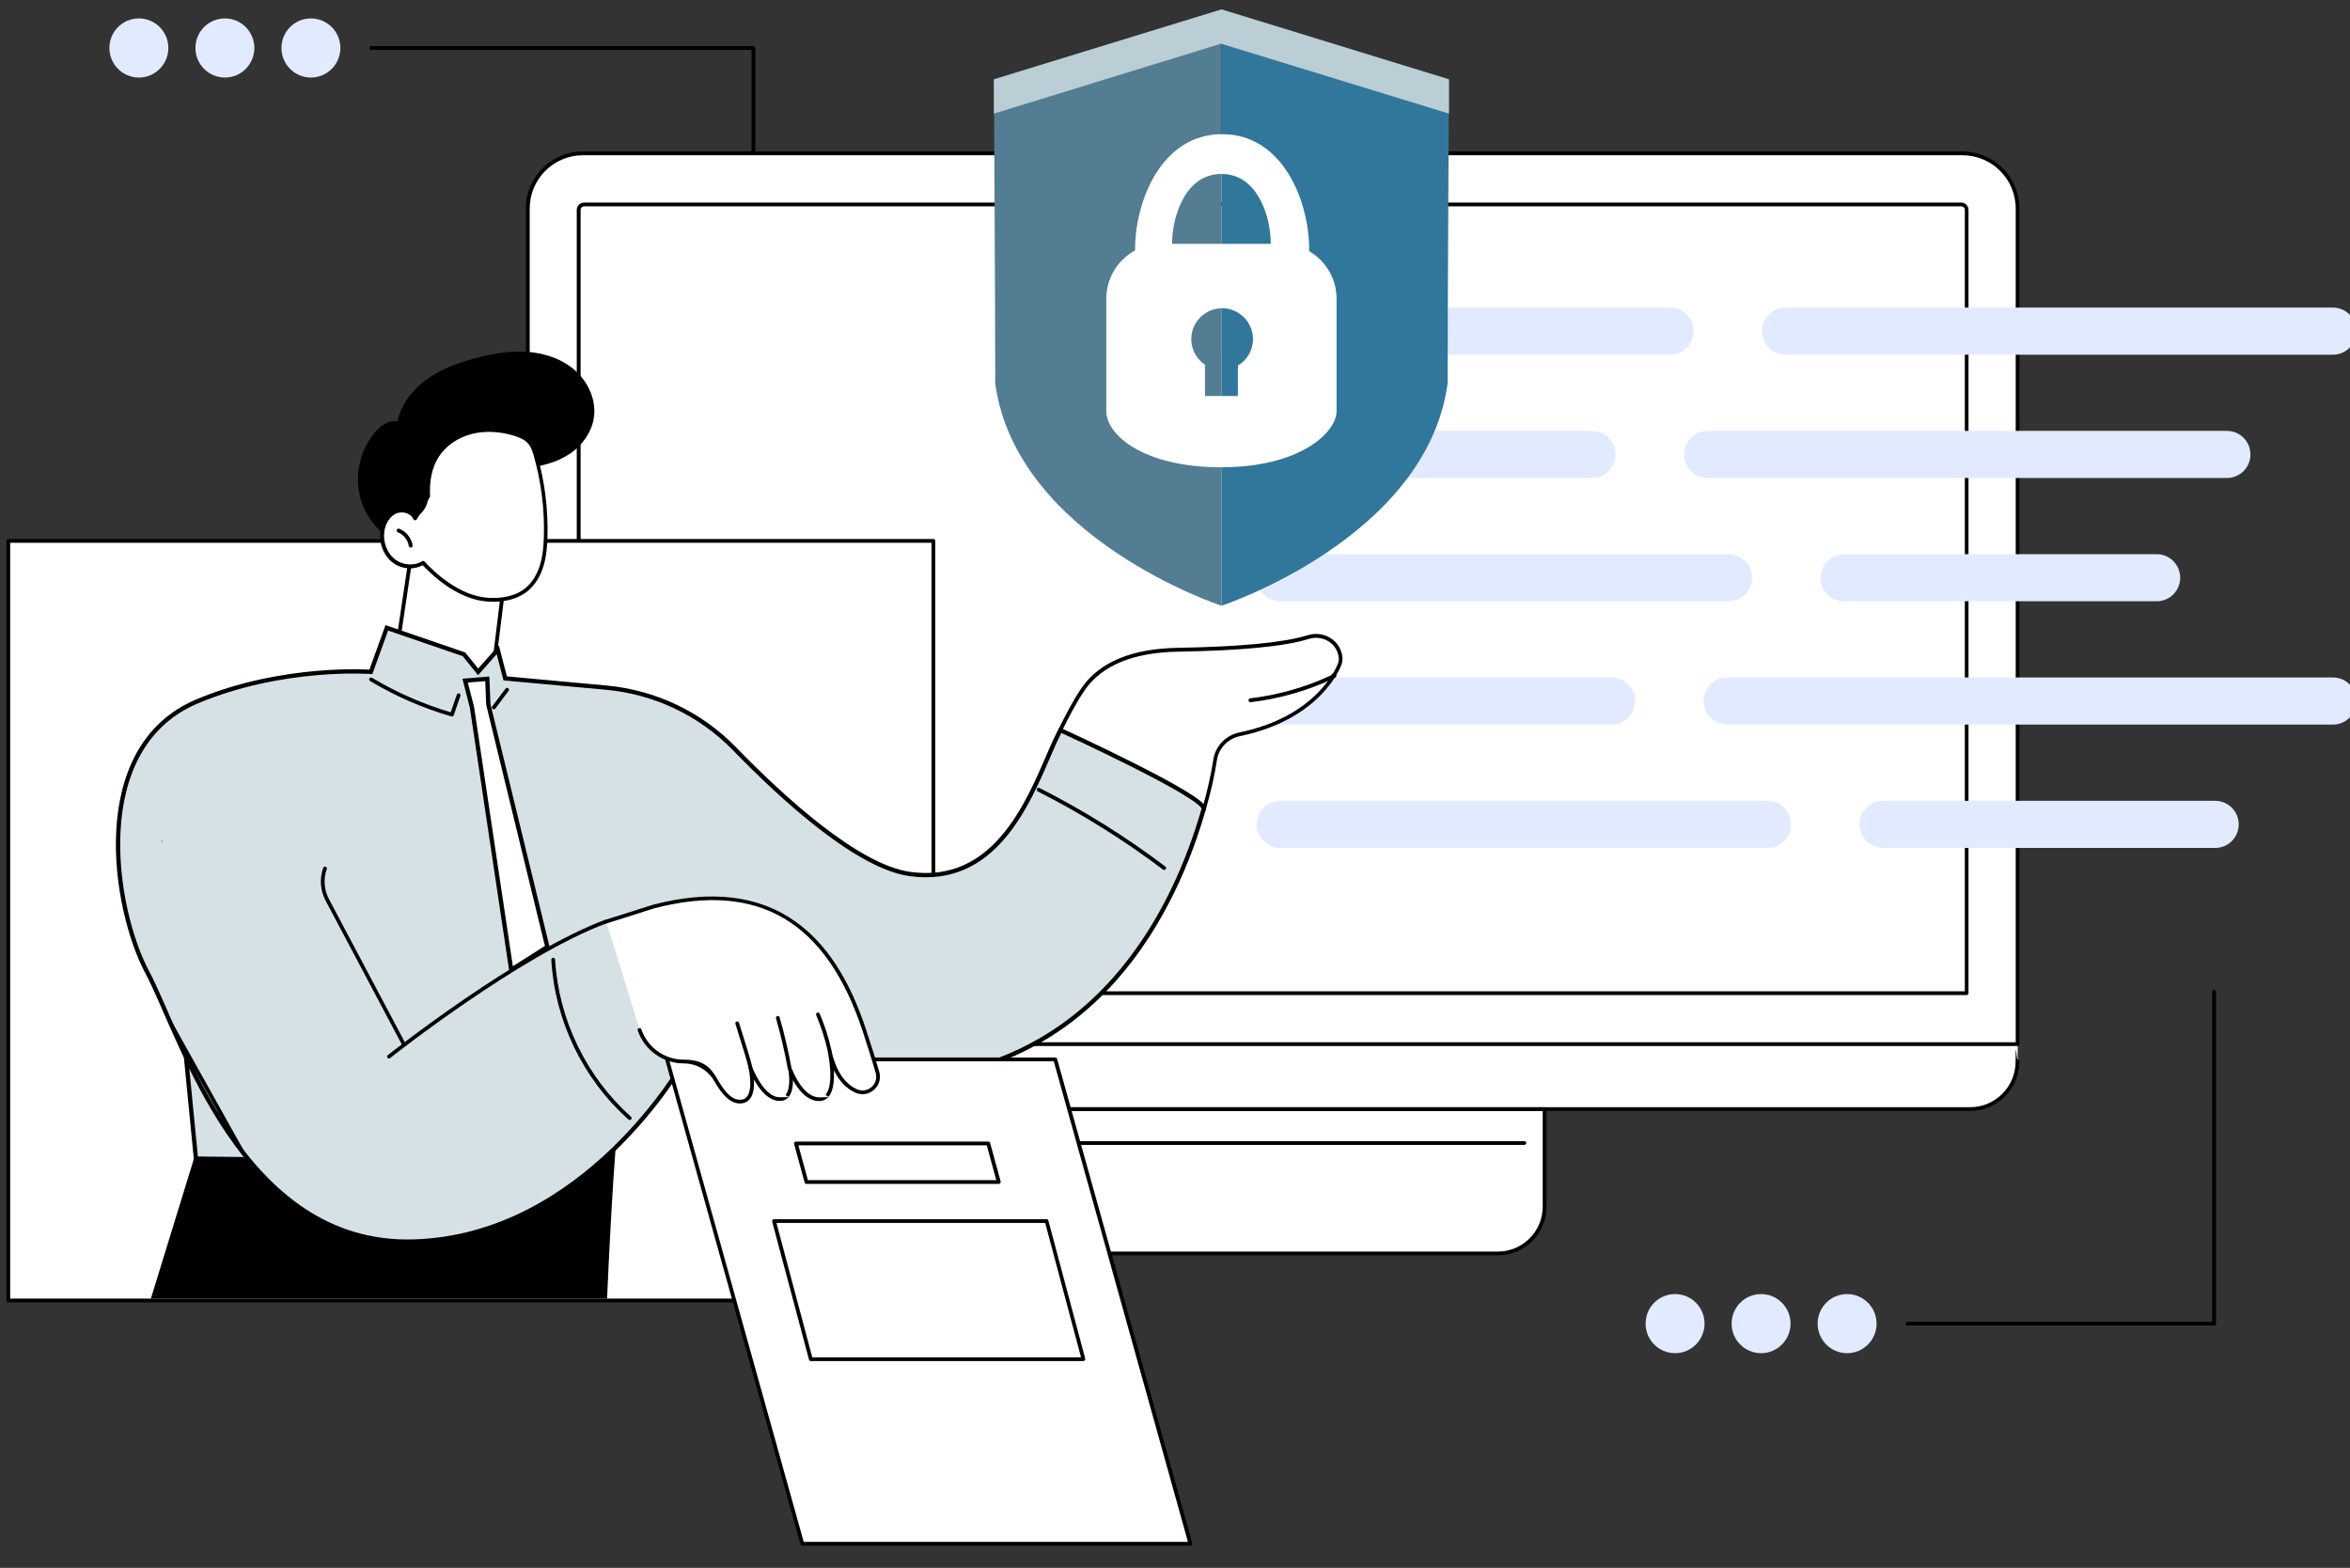
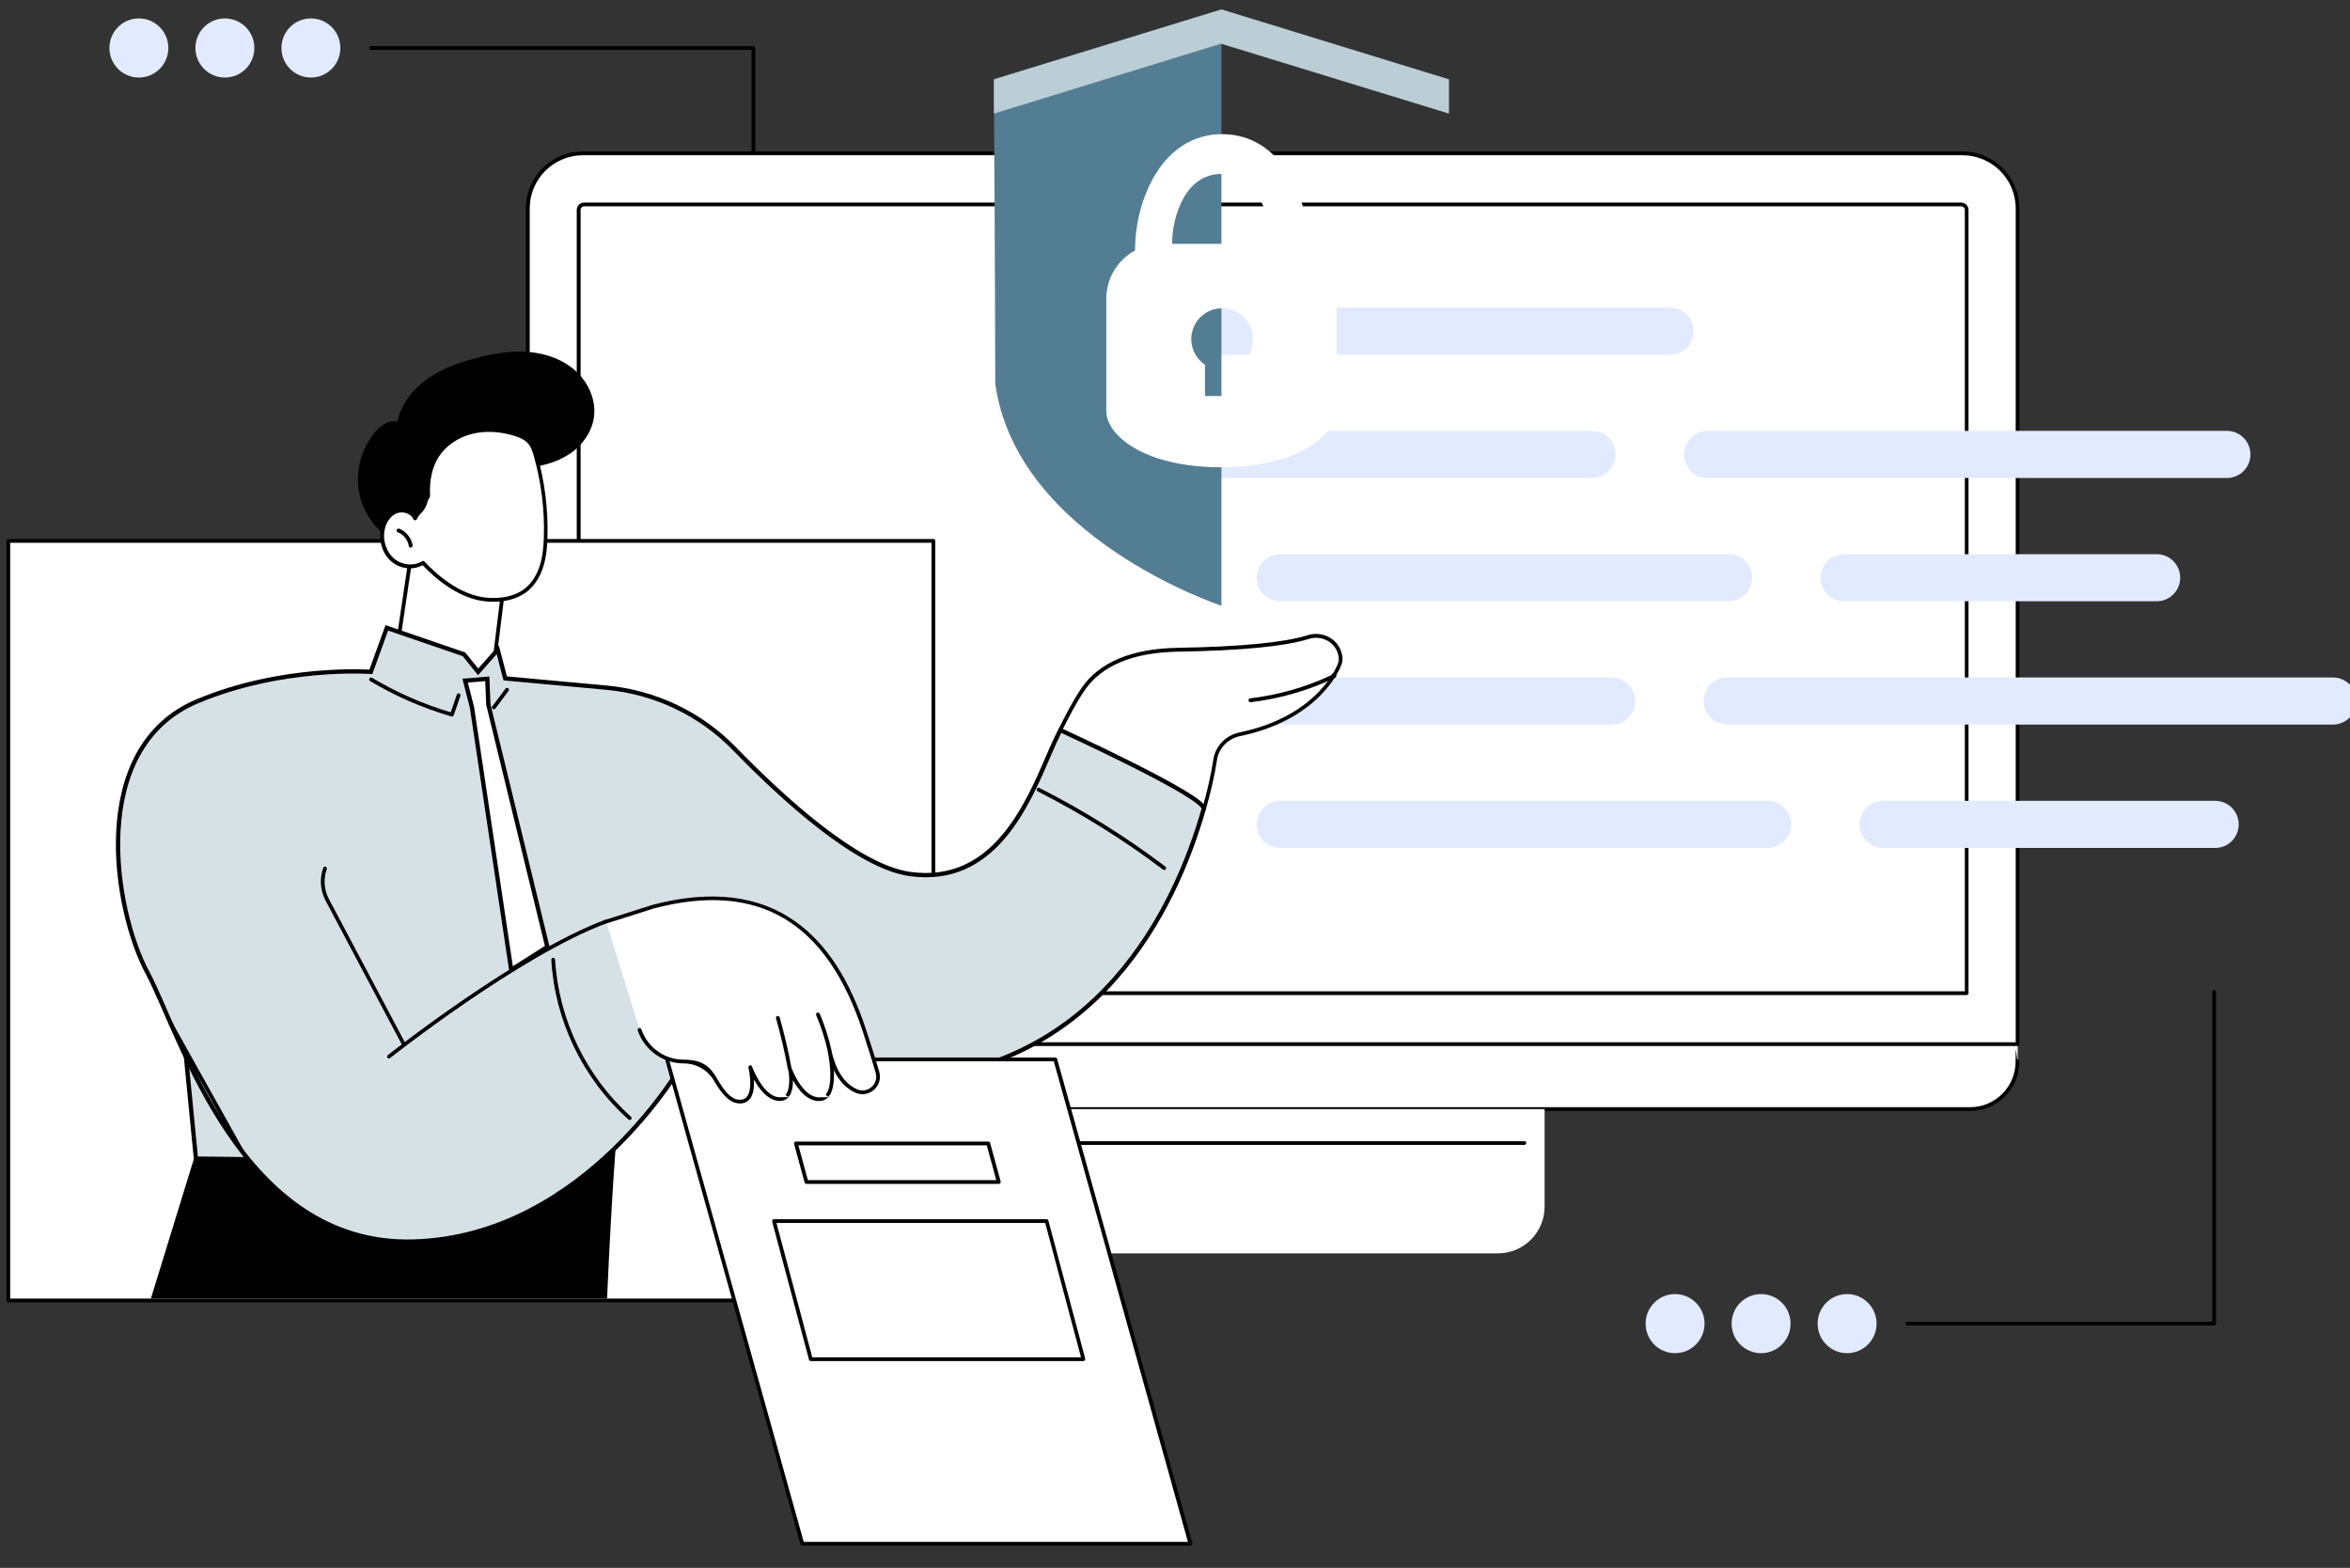
<svg xmlns="http://www.w3.org/2000/svg" viewBox="0 0 2743 1830" cursor="none">
  <rect x="0" y="0" width="2743" height="1830" fill="#333333" stroke="none" />
  <style>
@keyframes a_t { 0% { transform: translate(1425.7px,359px) scale(1.6,1.6) translate(-166px,-217.5px); animation-timing-function: cubic-bezier(.4,0,.6,1); } 46.667% { transform: translate(1425.7px,401.8px) scale(1.6,1.6) translate(-166px,-217.5px); animation-timing-function: cubic-bezier(.4,0,.6,1); } 100% { transform: translate(1425.7px,359px) scale(1.6,1.6) translate(-166px,-217.5px); } }
</style>
  <defs />
  <ellipse cx="162.1" cy="56" class="f" rx="34.4" ry="34.5" fill="#e2eaff" />
  <ellipse cx="262.5" cy="56" class="f" rx="34.4" ry="34.5" fill="#e2eaff" />
  <ellipse cx="362.9" cy="56" class="f" rx="34.4" ry="34.5" fill="#e2eaff" />
  <path d="M879.4 599.8c-1.2 0-2.2-1-2.2-2.2v-539.4h-443.9c-1.2 0-2.2-1-2.2-2.2c0-1.2 1-2.2 2.2-2.2h446.1c1.2 0 2.2 1 2.2 2.2v541.6c0 1.2-1 2.2-2.2 2.2Z" />
  <path class="e" d="M2355 1239.1c0 30.6-24.8 55.5-55.3 55.5h-1628.3c-30.6 0-55.3-24.8-55.3-55.5v-20.3l20.8-18.6l1685.6-2.6l32.6 21.1v20.3Z" fill="#fff" />
  <path class="e" d="M680.4 179h1610.3c35.5 0 64.3 28.8 64.3 64.3v975.4h-1739v-975.4c0-35.5 28.8-64.3 64.3-64.3Z" fill="#fff" />
  <path d="M2355 1220.9h-1739c-1.2 0-2.2-1-2.2-2.2v-975.4c0-36.7 29.8-66.5 66.5-66.5h1610.3c36.7 0 66.5 29.8 66.5 66.5v975.4c0 1.2-1 2.2-2.2 2.2Zm-1736.7-4.4h1734.5v-973.2c0-34.3-27.9-62.1-62.1-62.1h-1610.3c-34.3 0-62.1 27.9-62.1 62.1v973.2Z" />
  <path d="M2295.6 1161.4h-1620.2c-1.2 0-2.2-1-2.2-2.2v-914.2c0-4.8 3.9-8.6 8.6-8.6h1607.3c4.8 0 8.6 3.9 8.6 8.6v914.2c0 1.2-1 2.2-2.2 2.2Zm-1617.9-4.4h1615.7v-912c0-2.3-1.9-4.2-4.2-4.2h-1607.3c-2.3 0-4.2 1.9-4.2 4.2v912Z" />
  <path d="M2299.6 1296.7h-1628.2c-31.7 0-57.5-25.9-57.5-57.7c0-31.8 1-2.2 2.2-2.2c1.2 0 2.2 1 2.2 2.2c0 29.4 23.8 53.3 53.1 53.3h1628.2c29.3 0 53.1-23.9 53.1-53.3c0-29.4 1-2.2 2.2-2.2c1.2 0 2.2 1 2.2 2.2c0 31.8-25.8 57.7-57.5 57.7Z" />
  <path class="e" d="M1168.1 1294.5h634.8v113.9c0 30.1-24.4 54.5-54.5 54.5h-525.8c-30.1 0-54.5-24.4-54.5-54.5v-113.9Z" fill="#fff" />
-   <path d="M1748.4 1465.2h-525.8c-31.3 0-56.7-25.4-56.7-56.7v-113.9c0-1.2 1-2.2 2.2-2.2h634.8c1.2 0 2.2 1 2.2 2.2v113.9c0 31.3-25.4 56.7-56.7 56.7Zm-578.1-168.4v111.7c0 28.8 23.5 52.3 52.3 52.3h525.8c28.8 0 52.3-23.5 52.3-52.3v-111.7h-630.4Z" />
  <path d="M1779.3 1336.3h-587.5c-1.2 0-2.2-1-2.2-2.2c0-1.2 1-2.2 2.2-2.2h587.5c1.2 0 2.2 1 2.2 2.2c0 1.2-1 2.2-2.2 2.2Z" />
  <path class="f" d="M1949.3 414h-638.8c-15.2 0-27.5-12.3-27.5-27.5c0-15.2 12.3-27.5 27.5-27.5h638.8c15.2 0 27.5 12.3 27.5 27.5c0 15.2-12.3 27.5-27.5 27.5Z" fill="#e2eaff" />
-   <path class="f" d="M2723 414h-638.8c-15.2 0-27.5-12.3-27.5-27.5c0-15.2 12.3-27.5 27.5-27.5h638.8c15.2 0 27.5 12.3 27.5 27.5c0 15.2-12.3 27.5-27.5 27.5Z" fill="#e2eaff" />
  <path class="f" d="M1858.3 557.9h-547.8c-15.2 0-27.5-12.3-27.5-27.5c0-15.2 12.3-27.5 27.5-27.5h547.8c15.2 0 27.5 12.3 27.5 27.5c0 15.2-12.3 27.5-27.5 27.5Z" fill="#e2eaff" />
  <path class="f" d="M2599.3 557.9h-606.1c-15.2 0-27.5-12.3-27.5-27.5c0-15.2 12.3-27.5 27.5-27.5h606.1c15.2 0 27.5 12.3 27.5 27.5c0 15.2-12.3 27.5-27.5 27.5Z" fill="#e2eaff" />
  <path class="f" d="M2017.6 701.8h-523.3c-15.2 0-27.5-12.3-27.5-27.5c0-15.2 12.3-27.5 27.5-27.5h523.3c15.2 0 27.5 12.3 27.5 27.5c0 15.2-12.3 27.5-27.5 27.5Z" fill="#e2eaff" />
  <path class="f" d="M2517.3 701.8h-364.8c-15.2 0-27.5-12.3-27.5-27.5c0-15.2 12.3-27.5 27.5-27.5h364.8c15.2 0 27.5 12.3 27.5 27.5c0 15.2-12.3 27.5-27.5 27.5Z" fill="#e2eaff" />
  <path class="f" d="M1881.1 845.7h-570.5c-15.2 0-27.5-12.3-27.5-27.5c0-15.2 12.3-27.5 27.5-27.5h570.5c15.2 0 27.5 12.3 27.5 27.5c0 15.2-12.3 27.5-27.5 27.5Z" fill="#e2eaff" />
  <path class="f" d="M2723 845.7h-707c-15.2 0-27.5-12.3-27.5-27.5c0-15.2 12.3-27.5 27.5-27.5h707c15.2 0 27.5 12.3 27.5 27.5c0 15.2-12.3 27.5-27.5 27.5Z" fill="#e2eaff" />
  <path class="f" d="M2063.1 989.7h-568.8c-15.2 0-27.5-12.3-27.5-27.5c0-15.2 12.3-27.5 27.5-27.5h568.8c15.2 0 27.5 12.3 27.5 27.5c0 15.2-12.3 27.5-27.5 27.5Z" fill="#e2eaff" />
  <path class="f" d="M2585.6 989.7h-387.7c-15.2 0-27.5-12.3-27.5-27.5c0-15.2 12.3-27.5 27.5-27.5h387.7c15.2 0 27.5 12.3 27.5 27.5c0 15.2-12.3 27.5-27.5 27.5Z" fill="#e2eaff" />
  <rect x="9.7" y="631.2" class="e" width="1079.8" height="886.6" fill="#fff" />
  <path d="M1089.5 1520.1h-1079.8c-1.2 0-2.2-1-2.2-2.2v-886.6c0-1.2 1-2.2 2.2-2.2h1079.8c1.2 0 2.2 1 2.2 2.2v886.6c0 1.2-1 2.2-2.2 2.2Zm-1077.6-4.4h1075.4v-882.2h-1075.4v882.2Z" />
  <path class="e" d="M482.4 631.2l-22.6 151.4l-12.7 .7c0 0 28.9 90.4 104.2 102.9c75.3 12.5 67.4-74.3 67.4-74.3l-44.1-20l15.1-122l-107.3-38.6Z" fill="#fff" />
  <path d="M574.6 794c0 0-0.2 0-0.3 0c-1.2-0.1-2.1-1.2-1.9-2.5l14.8-120.2l-103.1-37.1l-22.2 148.7c-0.2 1.2-1.3 2-2.5 1.9c-1.2-0.2-2-1.3-1.9-2.5l22.6-151.4c0-0.7 .5-1.2 1.1-1.6c.6-0.3 1.3-0.4 1.9-0.2l107.3 38.6c1 .3 1.6 1.3 1.4 2.3l-15.1 122c-0.1 1.1-1.1 1.9-2.2 1.9Z" />
  <path d="M665.2 529.7c14.1-9.7 25.1-24.6 27.9-41.5c3.3-20.3-5.9-41.4-21.1-55.2c-15.2-13.8-35.7-20.8-56.2-22.3c-20.5-1.5-41 2.1-60.8 7.4c-19.9 5.3-39.7 12.4-56.5 24.4c-16.8 12-30.4 29.4-34.6 49.6c-9.4-2.5-18.8 4.1-25.3 11.5c-18 20.5-25.1 50.2-18.2 76.6c6.8 26.5 27.4 48.9 53 58.1c30 10.7 64.6 3.1 90.6-15.3c21.2-15 37.2-36.4 48.5-59.6c5.4-11 5.2-16.9 17.7-19.7c12.4-2.7 24.3-6.9 34.8-14.1Z" />
  <path class="e" d="M484.3 605.1c-3.7-8.5-15.4-11.4-23.8-7.3c-8.3 4.1-13.2 13.3-14.4 22.5c-1.6 12.4 2.9 25.8 12.6 33.7c9.7 7.9 24.4 9.5 35 2.8c19.5 20.8 47 41.1 75.4 43c16 1.1 33-1.6 45.4-11.7c8.7-7.1 14.4-17.2 17.7-27.9c3.3-10.7 4.2-22 4.6-33.2c1-32.3-3.1-64.7-11.9-95.7c-1.4-5-3-10.1-6.3-14.2c-4.6-5.8-11.8-8.7-18.8-10.8c-16.1-4.7-33.5-6-49.7-1.9c-16.3 4.1-31.4 13.9-40.3 28.2c-8.6 13.7-11 30.4-10.2 46.5c.9 16.4-15.3 26-15.3 26Z" fill="#fff" />
  <path d="M575.7 702.3c-2.3 0-4.6 0-6.7-0.2c-32.5-2.2-60.9-26.9-75.7-42.4c-11 6-25.8 4.5-36-3.9c-9.9-8.1-15.1-22.1-13.3-35.7c1.5-11.1 7.3-20.1 15.6-24.2c5-2.5 11.2-2.7 16.7-0.7c3.3 1.2 6.1 3.2 8 5.7l13.1-22.2c-0.9-18.5 2.8-34.8 10.5-47.2c8.8-14.1 24-24.7 41.6-29.2c15.6-3.9 33.2-3.3 50.9 1.9c6.5 1.9 14.7 5 19.9 11.6c3.5 4.4 5.2 9.8 6.7 15c8.9 31.4 12.9 63.8 12 96.4c-0.3 10.2-1.1 22.1-4.7 33.7c-3.7 12.2-10.1 22.2-18.4 29c-12.2 9.9-27.7 12.5-40.3 12.5Zm-81.9-47.6c.6 0 1.2 .2 1.6 .7c13.9 14.9 42 40.1 74 42.3c12.7 .9 30.6-0.4 43.9-11.3c7.6-6.2 13.5-15.5 17-26.9c3.4-11.1 4.2-22.7 4.5-32.6c1-32.1-3-64.1-11.8-95c-1.4-4.9-2.9-9.7-5.9-13.4c-4.4-5.6-11.8-8.3-17.7-10.1c-16.9-5-33.7-5.7-48.6-1.9c-16.6 4.2-30.8 14.1-39 27.2c-7.4 11.8-10.8 27.4-9.8 45.3c0 .4 0 .9-0.3 1.2l-15.3 26c-0.4 .7-1.2 1.1-2 1.1c-0.8 0-1.6-0.6-1.9-1.3c-1.3-3.1-4-5.5-7.5-6.8c-4.3-1.6-9.3-1.4-13.2 .5c-6.9 3.4-11.9 11.4-13.2 20.8c-1.6 12.1 3 24.6 11.8 31.8c9.3 7.6 22.9 8.7 32.4 2.7c.4-0.2 .8-0.3 1.2-0.3Z" />
  <path d="M479.4 639.2c-1.1 0-2-0.8-2.2-1.9c-1.1-7.1-6.1-13.4-12.8-16c-1.1-0.4-1.7-1.7-1.3-2.9c.4-1.1 1.7-1.7 2.9-1.3c8.1 3.2 14.2 10.8 15.6 19.4c.2 1.2-0.6 2.3-1.8 2.5c-0.1 0-0.2 0-0.3 0Z" />
  <path d="M708.6 1515.7c5.6-127.1 10.5-181.6 10.6-183.7l-492.5 19.3l-50.6 164.4h532.5Z" />
  <path class="e" d="M1405.2 945c5.9-20.3 10.4-40 13.2-58.5c2.2-14.8 13.9-26.5 28.5-29.5c95.6-19.7 116.6-81.5 116.6-81.5c2.2-5 1.4-10.6-0.7-16c-5.6-13.9-21.4-20.5-35.7-16c-27.7 8.7-79.6 13.6-152 14.8c-52.4 .9-90 15.9-110.5 45.5c-9.3 13.4-18 30.1-26.9 47.9l167.5 93.3Z" fill="#fff" />
  <path d="M1405.2 947.2c-0.2 0-0.4 0-0.6 0c-1.2-0.3-1.8-1.6-1.5-2.7c6-20.5 10.4-40.1 13.2-58.2c2.4-15.5 14.5-28.1 30.3-31.4c93.1-19.2 114.7-79.4 114.9-80c1.8-4.1 1.5-8.9-0.7-14.4c-5-12.5-19.5-19-33-14.8c-27.6 8.7-78.9 13.7-152.6 14.9c-52.2 .9-88.8 15.9-108.8 44.6c-9.7 14-18.9 31.9-26.7 47.6c-0.5 1.1-1.9 1.5-3 1c-1.1-0.5-1.5-1.9-1-3c7.9-15.8 17.1-33.9 27-48.2c20.8-29.9 58.6-45.6 112.3-46.5c73.3-1.2 124.2-6.2 151.4-14.7c15.6-4.9 32.5 2.7 38.4 17.3c2.7 6.7 2.9 12.6 .7 17.7c-0.1 .5-22.4 63-118.2 82.8c-13.9 2.9-24.7 14-26.8 27.7c-2.8 18.3-7.3 38.1-13.3 58.8c-0.3 1-1.2 1.6-2.1 1.6Z" />
  <path d="M1459.5 819.5c-1.1 0-2.1-0.8-2.2-1.9c-0.1-1.2 .7-2.3 1.9-2.5c32.9-3.9 64.7-13 94.7-27c0-0.2 0-0.4 .2-0.6c.5-1.1 1.7-1.7 2.9-1.2l1.4 .6c.8 .3 1.4 1.1 1.4 2c0 .9-0.5 1.7-1.3 2.1c-31.2 14.9-64.4 24.5-98.7 28.6c0 0-0.2 0-0.3 0Z" />
  <path class="d" d="M208 1140.6l20.7 211.7l180.4 2.1l-201.1-213.8Z" stroke-width="5px" fill="#d6e1e6" stroke-miterlimit="10" stroke="#000" />
  <path class="d" d="M1237.6 852.3c-5.3 10.5-7.6 15.6-12.3 26.5c-26.3 61.2-65.4 155-163.3 141.3c-61-8.5-147.9-87.7-204.6-146.1c-39.8-41-93-66.2-149.8-71.4l-117.9-10.8l-8.7-33.5l-22.9 25.9l-16.5-20.5l-90.1-30.9l-18.6 51.4c0 0-102.3-7.7-202.5 34.3c-128.9 54-97.5 243.6-58.4 316.5c39.1 72.9 109 319.8 310.5 314.1c201.5-5.7 315.8-210.2 315.8-210.2l242.4 22.2c240.4-7.1 331.4-201.6 364.3-316.8c3.9-13.8-167.2-92.1-167.2-92.1Z" stroke-width="5px" fill="#d6e1e6" stroke-miterlimit="10" stroke="#000" />
  <path d="M527.6 836.2c-0.2 0-0.4 0-0.6 0c-33.3-9.6-65.2-23.5-95-41.3c-1-0.6-1.4-2-0.8-3c.6-1 2-1.4 3-0.8c28.8 17.2 59.8 30.8 91.9 40.3l7.1-20.6c.4-1.2 1.6-1.8 2.8-1.4c1.2 .4 1.8 1.7 1.4 2.8l-7.8 22.6c-0.3 .9-1.2 1.5-2.1 1.5Z" />
  <path d="M576.4 827.8c-0.5 0-0.9-0.1-1.3-0.4c-1-0.7-1.2-2.1-0.4-3.1l15.4-20.6c.7-1 2.1-1.2 3.1-0.4c1 .7 1.2 2.1 .4 3.1l-15.4 20.6c-0.4 .6-1.1 .9-1.8 .9Z" />
  <path class="c" d="M638.9 1105.2l-68.9-283l-1.2-29.9l-10.8 .9l-15.1 1.2l8 31.2l45.8 306.3l42.2-26.7Z" stroke-width="5px" fill="#fff" stroke-miterlimit="10" stroke="#000" />
  <path d="M471 1220.4c-0.8 0-1.6-0.4-1.9-1.2l-89-167.9c-6.3-11.8-7.3-25.8-2.8-38.4c.4-1.1 1.7-1.7 2.8-1.3c1.1 .4 1.7 1.7 1.3 2.8c-4.1 11.4-3.2 24.1 2.5 34.9l89 167.9c.6 1.1 .2 2.4-0.9 3c-0.3 .2-0.7 .3-1 .3Z" />
  <path d="M454 1235.4c-0.6 0-1.3-0.3-1.7-0.8c-0.8-1-0.6-2.3 .4-3.1c1.5-1.2 151.6-120 254.1-158.1c1.1-0.4 2.4 .2 2.8 1.3c.4 1.1-0.2 2.4-1.3 2.8c-101.8 37.8-251.4 156.2-252.9 157.4c-0.4 .3-0.9 .5-1.4 .5Z" />
  <path d="M282.8 1346.6c-0.8 0-1.5-0.4-1.9-1.1l-83.8-150.1c-0.6-1.1-0.2-2.4 .9-3c1.1-0.6 2.4-0.2 3 .9l83.8 150.1c.6 1.1 .2 2.4-0.9 3c-0.3 .2-0.7 .3-1.1 .3Z" />
  <path d="M735 1307.2c-0.5 0-1-0.2-1.5-0.6c-53.1-47.4-85.9-115.3-90-186.4c0-1.2 .9-2.3 2.1-2.3c1.2 0 2.3 .9 2.3 2.1c4.1 69.9 36.4 136.8 88.6 183.4c.9 .8 1 2.2 .2 3.1c-0.4 .5-1 .7-1.6 .7Z" />
  <path d="M1358.9 1015.4c-0.5 0-0.9-0.1-1.3-0.4c-45.8-34.6-95.1-65.3-146.3-91.3c-1.1-0.6-1.5-1.9-1-3c.5-1.1 1.9-1.5 3-1c51.5 26.1 100.9 56.9 146.9 91.7c1 .7 1.2 2.1 .4 3.1c-0.4 .6-1.1 .9-1.8 .9Z" />
-   <path class="g" d="M189 983.5c1.9 0 1.9-3 0-3c-1.9 0-1.9 3 0 3Z" fill="#a6c0c8" />
  <path class="e" d="M1389.5 1801.8l-157.8-565.3h-453.1l157.8 565.3h453.1Z" fill="#fff" />
  <path d="M1389.5 1804h-453.1c-1 0-1.9-0.7-2.1-1.6l-157.8-565.3c-0.2-0.7 0-1.4 .4-1.9c.4-0.5 1.1-0.9 1.8-0.9h453.1c1 0 1.9 .7 2.1 1.6l157.8 565.3c.2 .7 0 1.4-0.4 1.9c-0.4 .5-1.1 .9-1.8 .9Zm-451.4-4.4h448.5l-156.6-560.9h-448.5l156.6 560.9Z" />
  <path class="e" d="M1165.8 1379.6h-224.5l-12.3-45h224.5l12.3 45Z" fill="#fff" />
  <path d="M1165.8 1381.8h-224.5c-1 0-1.9-0.7-2.1-1.6l-12.3-45c-0.2-0.7 0-1.4 .4-1.9c.4-0.5 1.1-0.9 1.8-0.9h224.5c1 0 1.9 .7 2.1 1.6l12.3 45c.2 .7 0 1.4-0.4 1.9c-0.4 .5-1.1 .9-1.8 .9Zm-222.8-4.4h219.9l-11.1-40.6h-219.9l11.1 40.6Z" />
  <path class="e" d="M1264.6 1586.4h-318.2l-42.9-161.3h318.2l42.9 161.3Z" fill="#fff" />
  <path d="M1264.6 1588.6h-318.2c-1 0-1.9-0.7-2.1-1.6l-43-161.2c-0.2-0.7 0-1.4 .4-1.9c.4-0.5 1.1-0.9 1.7-0.9h318.2c1 0 1.9 .7 2.1 1.6l43 161.2c.2 .7 0 1.4-0.4 1.9c-0.4 .5-1.1 .9-1.7 .9Zm-316.5-4.4h313.7l-41.8-156.8h-313.7l41.8 156.8Z" />
  <path class="e" d="M707.5 1075.5l55.5-17.6c144.9-37.9 212.2 41.9 246.1 144.7c6.2 18.8 11.5 35.8 15.2 48.8c4.3 15.1-11.1 28.2-25.3 21.6c-12-5.6-24.3-18.3-30.5-45.7c0 0 11.8 55.5-12.2 55.5c-24 0-33.8-34.3-33.8-34.3c0 0 6.5 34.3-12.2 34.3c-18.7 0-34.4-37.2-34.4-37.2c0 0 9 37.2-9.5 40c-9.7 1.4-19-4.3-30.7-24.9c-7.6-13.4-22-21.6-37.4-21.6c-23.3 0-44-14.8-51.6-36.9l-39.1-126.6Z" fill="#fff" />
  <path d="M863.6 1287.9c-10.4 0-19.7-8.3-30-26.2c-7.2-12.7-20.8-20.5-35.5-20.5c-24.2 0-45.8-15.4-53.7-38.4c-0.4-1.2 .2-2.4 1.4-2.8c1.2-0.4 2.4 .2 2.8 1.4c7.3 21.2 27.1 35.4 49.5 35.4c22.4 0 31.3 8.7 39.3 22.8c13 22.9 22.1 24.8 28.5 23.8c2.8-0.4 4.9-1.8 6.5-4.1c6.7-9.9 1.3-32.9 1.2-33.2c-0.3-1.1 .4-2.3 1.5-2.6c1.1-0.3 2.3 .3 2.7 1.4c.1 .4 13.3 35.8 32.3 35.8c19 0 5.3-1 7.1-3.2c5.6-6.7 4.1-22.9 3-28.5c-0.2-1.1 .5-2.2 1.6-2.5c1.1-0.3 2.3 .3 2.7 1.4c.1 .3 12.2 32.9 31.7 32.9c19.5 0 5.9-1.2 7.9-3.7c9.9-12.2 2.3-48.8 2.2-49.2c-0.3-1.2 .5-2.4 1.7-2.6c1.2-0.3 2.4 .5 2.6 1.7c5.2 22.7 15 37.5 29.3 44.2c5.8 2.7 12.4 1.8 17.2-2.3c4.9-4.1 6.8-10.5 5-16.7c-3.4-12.1-8.6-28.5-15.2-48.7c-42.2-128.2-121.8-175.1-243.4-143.3l-55.4 17.6c-1.2 .4-2.4-0.3-2.8-1.4c-0.4-1.2 .3-2.4 1.4-2.8l55.5-17.6c67.5-17.7 123.6-11 166.6 19.9c35.8 25.6 62.7 66.9 82.2 126.2c6.7 20.3 11.8 36.7 15.3 48.9c2.2 7.8-0.2 16-6.4 21.2c-6.2 5.3-14.6 6.4-22 2.9c-10.4-4.9-18.7-13.6-24.6-26.1c.6 11.2-0.3 23.9-5.9 30.8c-2.9 3.5-6.7 5.3-11.3 5.3c-14.4 0-24.7-13.8-30.5-24.3c0 6.7-1 14.6-5 19.5c-2.6 3.1-6.1 4.7-10.5 4.7c-13.5 0-23.9-13.9-30.1-25c.4 7.5-0.2 16.1-4 21.7c-2.3 3.4-5.5 5.4-9.5 6c-1 .2-2 .2-3 .2Z" />
  <path d="M968.3 1228.6c-1 0-1.9-0.7-2.1-1.7c-3.2-14.3-7.7-28.5-13.5-42c-0.5-1.1 0-2.4 1.2-2.9c1.1-0.5 2.4 0 2.9 1.2c5.9 13.8 10.5 28.1 13.7 42.7c.3 1.2-0.5 2.4-1.7 2.6c-0.2 0-0.3 0-0.5 0Z" />
  <path d="M921.8 1249.5c-1 0-2-0.7-2.2-1.8c-3.6-19.8-8.3-39.7-13.8-59.1c-0.3-1.2 .3-2.4 1.5-2.7c1.2-0.3 2.4 .3 2.7 1.5c5.6 19.5 10.3 39.5 13.9 59.5c.2 1.2-0.6 2.3-1.8 2.6c-0.1 0-0.3 0-0.4 0Z" />
-   <path d="M875.8 1247.7c-1 0-1.9-0.7-2.1-1.7c-2.7-11-6.5-22.8-10.1-34.2c-1.9-5.9-3.6-11.5-5.2-16.8c-0.3-1.2 .3-2.4 1.5-2.7c1.2-0.3 2.4 .3 2.7 1.5c1.6 5.3 3.3 10.8 5.2 16.7c3.6 11.5 7.4 23.4 10.2 34.5c.3 1.2-0.4 2.4-1.6 2.7c-0.2 0-0.4 0-0.5 0Z" />
  <ellipse cx="1955.2" cy="1544.9" class="f" rx="34.4" ry="34.5" fill="#e2eaff" />
  <ellipse cx="2055.6" cy="1544.9" class="f" rx="34.4" ry="34.5" fill="#e2eaff" />
  <ellipse cx="2156" cy="1544.9" class="f" rx="34.4" ry="34.5" fill="#e2eaff" />
  <path d="M2584.4 1547.1h-358c-1.2 0-2.2-1-2.2-2.2c0-1.2 1-2.2 2.2-2.2h355.8v-384.9c0-1.2 1-2.2 2.2-2.2c1.2 0 2.2 1 2.2 2.2v387.1c0 1.2-1 2.2-2.2 2.2Z" />
  <g transform="translate(1425.7,359) scale(1.6,1.6) translate(-166,-217.5)" style="animation: 3s linear infinite both a_t;">
    <g style="isolation: isolate;">
      <g>
-         <path d="M166 0v435c0 0 149.4-49.1 165-162c0-54.2 1-222 1-222l-166-51Z" fill="#30779b" fill-rule="evenodd" />
-       </g>
+         </g>
    </g>
    <g style="isolation: isolate;">
      <g>
        <path d="M0 51c0 0 1 167.8 1 222c15.6 112.9 165 162 165 162v-435l-166 51Z" fill="#537d92" fill-rule="evenodd" />
      </g>
    </g>
    <g style="isolation: isolate;">
      <g>
        <path d="M166.1 0l-166.1 51v25l165.7-51l166.3 51v-25l-165.9-51Z" fill="#bbcdd5" fill-rule="evenodd" />
      </g>
    </g>
    <g style="isolation: isolate;">
      <g>
        <path d="M210 171h-88c-22.1 0-40 17.9-40 40v82c0 17.3 26.9 41 84 41c57.1 0 84-25.3 84-41v-82c0-22.1-17.9-40-40-40Zm-32 88.8v22.2h-24v-22.8c-6-4-10-10.9-10-18.7c0-12.4 10.1-22.5 22.5-22.5c12.4 0 22.5 10.1 22.5 22.5c0 8.2-4.4 15.4-11 19.3Z" fill="#fff" fill-rule="evenodd" />
      </g>
    </g>
    <g style="isolation: isolate;">
      <g>
        <path d="M166.5 91c-44.5 0-63.5 49.2-63.5 84c0 50.7 127 50.7 127 0c0-34.8-19-84-63.5-84Zm-0.5 105c-18.2 0-36-5.1-36-25c0-19.9 9.6-51 36-51c26.4 0 36 31.1 36 51c0 19.9-17.8 25-36 25Z" fill="#fff" fill-rule="evenodd" />
      </g>
    </g>
  </g>
</svg>